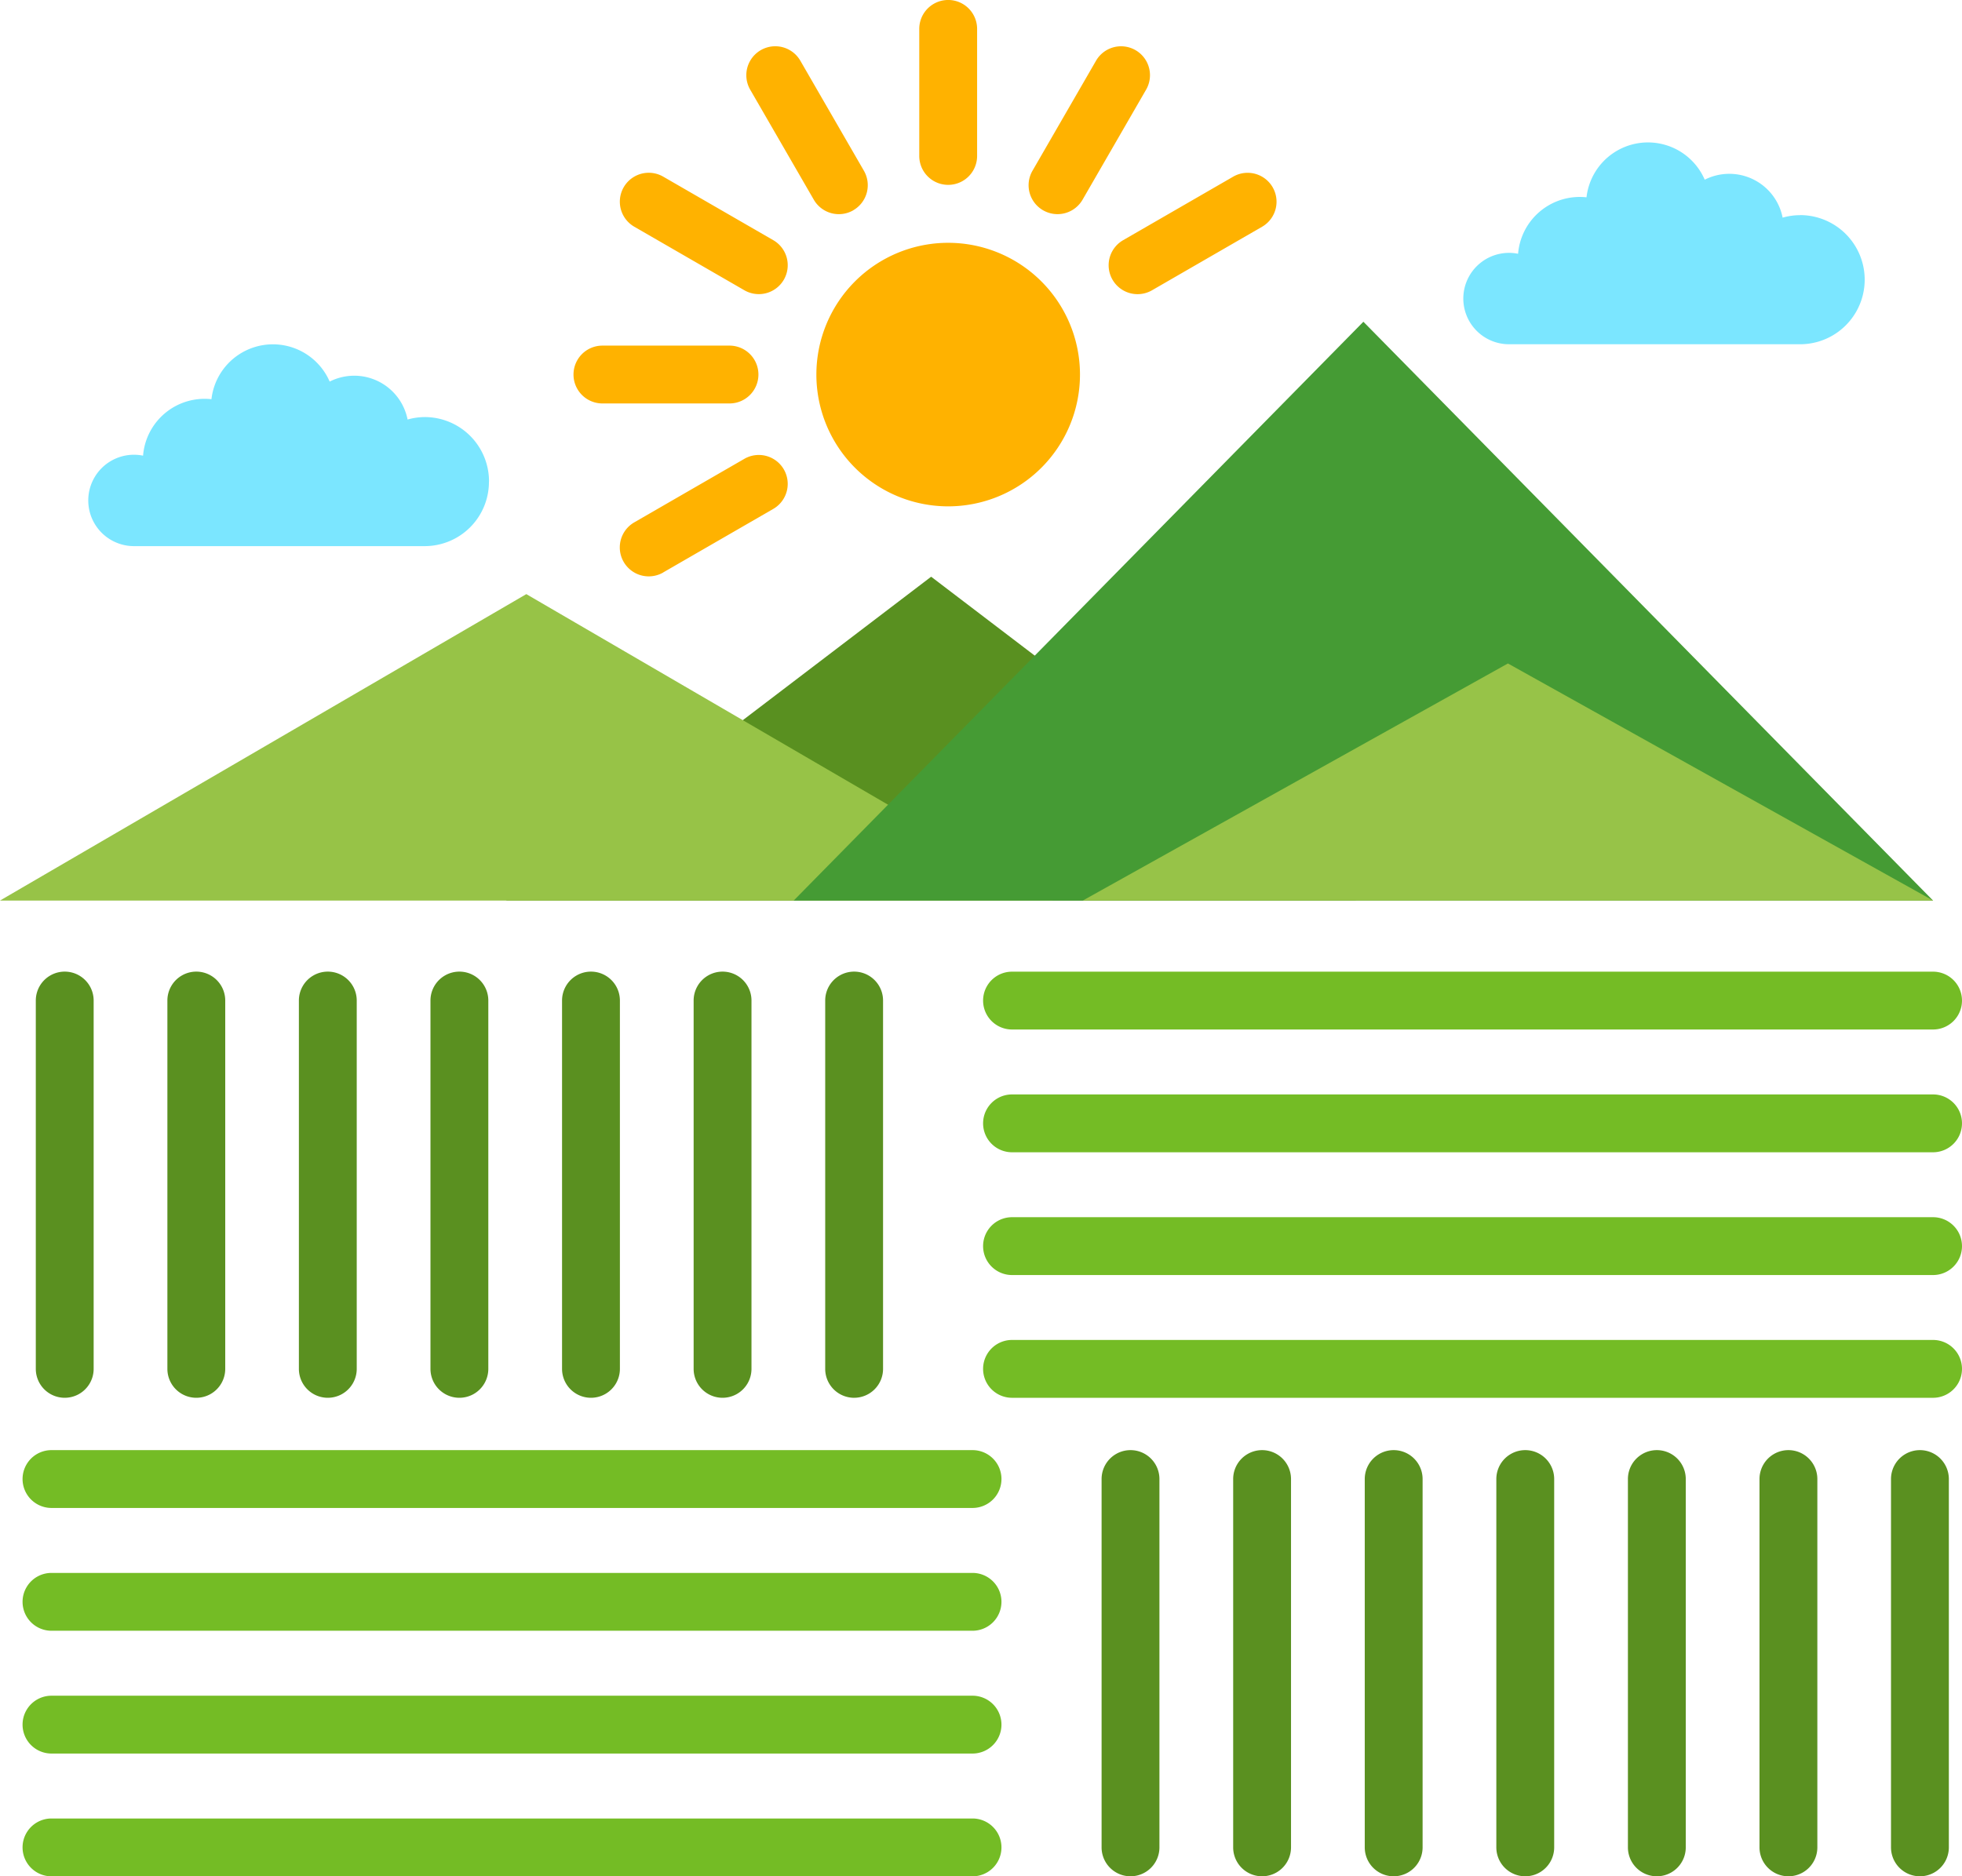
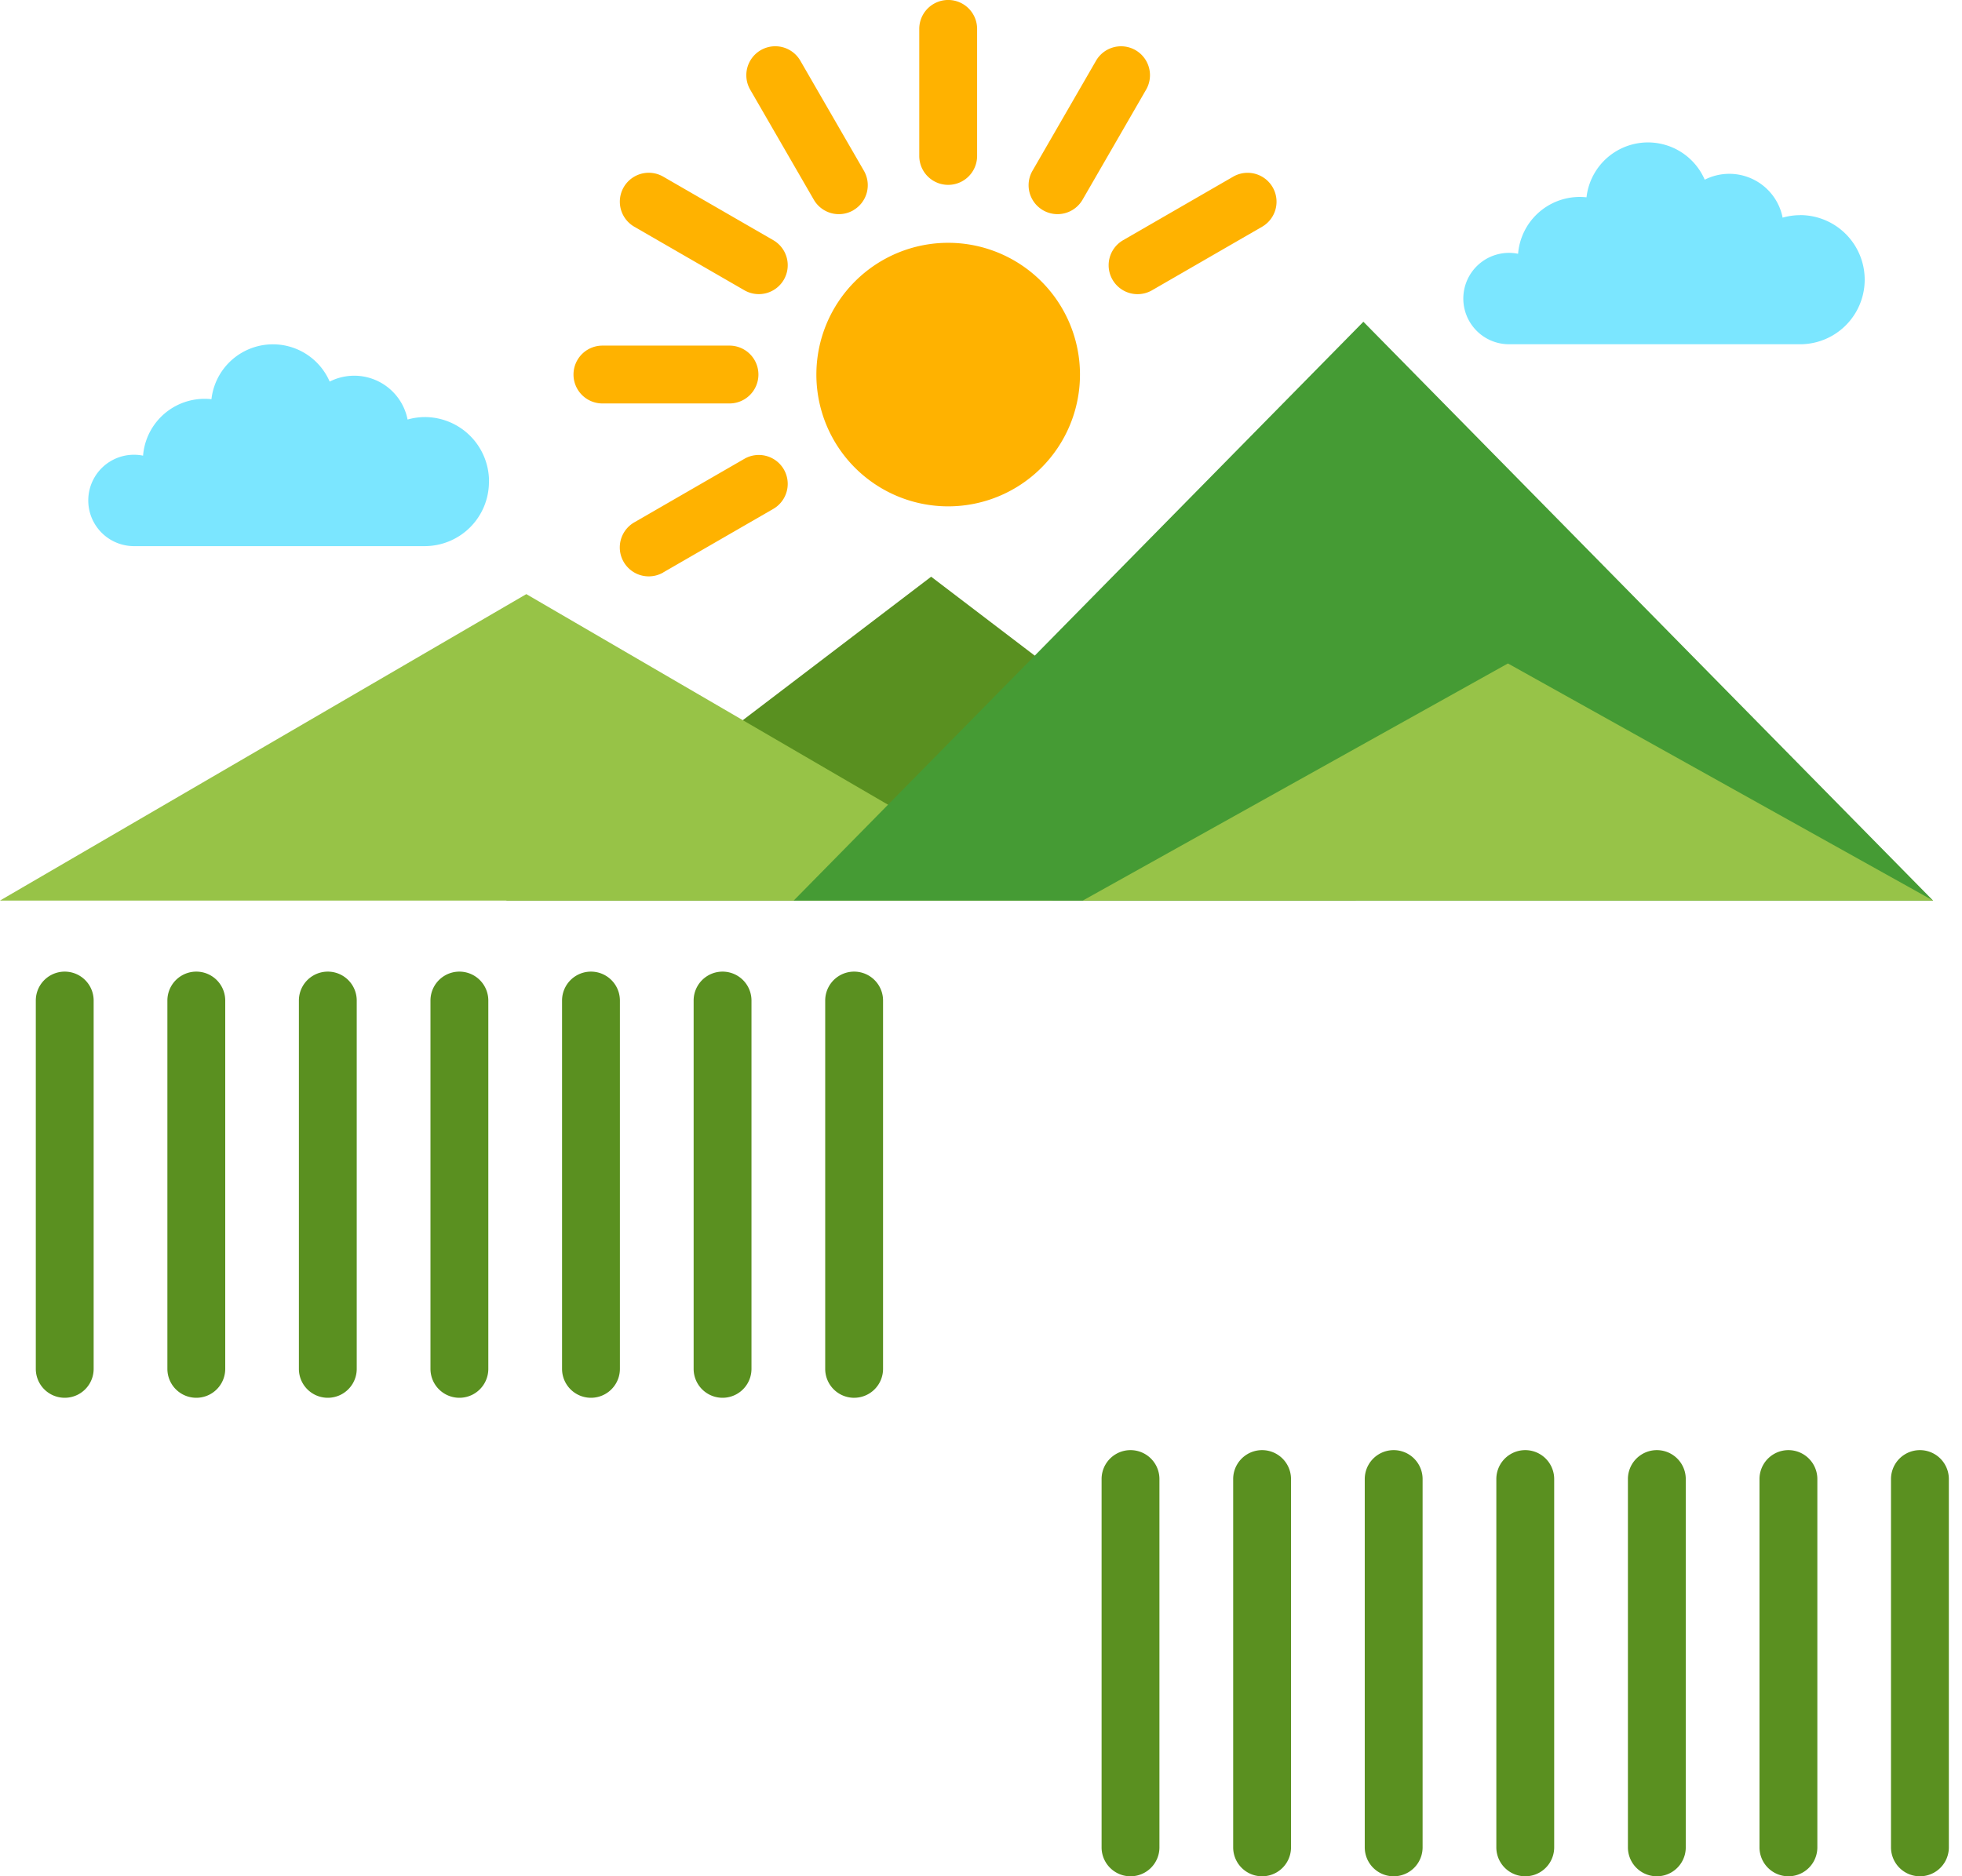
<svg xmlns="http://www.w3.org/2000/svg" id="グループ_150" data-name="グループ 150" width="144.724" height="138.436" viewBox="0 0 144.724 138.436">
  <defs>
    <clipPath id="clip-path">
      <rect id="長方形_1113" data-name="長方形 1113" width="144.724" height="138.436" fill="none" />
    </clipPath>
  </defs>
  <g id="グループ_149" data-name="グループ 149" clip-path="url(#clip-path)">
    <path id="パス_2301" data-name="パス 2301" d="M63.456,115.452a2.133,2.133,0,0,1-2.133-2.133V86.142a2.133,2.133,0,0,1,4.267,0v27.176a2.133,2.133,0,0,1-2.133,2.133m-7.572-2.133V86.142a2.133,2.133,0,0,0-4.267,0v27.176a2.133,2.133,0,1,0,4.267,0m-9.706,0V86.142a2.133,2.133,0,0,0-4.267,0v27.176a2.133,2.133,0,1,0,4.267,0m-9.706,0V86.142a2.133,2.133,0,0,0-4.267,0v27.176a2.133,2.133,0,1,0,4.267,0m-9.706,0V86.142a2.133,2.133,0,0,0-4.267,0v27.176a2.133,2.133,0,1,0,4.267,0m-9.7,0V86.142a2.133,2.133,0,0,0-4.267,0v27.176a2.133,2.133,0,1,0,4.267,0m-9.706,0V86.142a2.133,2.133,0,0,0-4.267,0v27.176a2.133,2.133,0,1,0,4.267,0m78.616,35.305V121.447a2.133,2.133,0,0,0-4.267,0v27.176a2.133,2.133,0,1,0,4.267,0m9.706,0V121.447a2.133,2.133,0,0,0-4.267,0v27.176a2.133,2.133,0,1,0,4.267,0m9.706,0V121.447a2.133,2.133,0,0,0-4.267,0v27.176a2.133,2.133,0,1,0,4.267,0m9.706,0V121.447a2.133,2.133,0,0,0-4.267,0v27.176a2.133,2.133,0,1,0,4.267,0m9.706,0V121.447a2.133,2.133,0,0,0-4.267,0v27.176a2.133,2.133,0,1,0,4.267,0m9.706,0V121.447a2.133,2.133,0,0,0-4.267,0v27.176a2.133,2.133,0,1,0,4.267,0m9.7,0V121.447a2.133,2.133,0,0,0-4.267,0v27.176a2.133,2.133,0,1,0,4.267,0" transform="translate(-0.453 -12.321)" fill="#5a9020" />
    <path id="パス_2302" data-name="パス 2302" d="M75.1,49.864,43.738,73.757h62.72Z" transform="translate(-6.415 -7.313)" fill="#599020" />
-     <path id="パス_2303" data-name="パス 2303" d="M142.876,115.452H74.936a2.133,2.133,0,0,1,0-4.267h67.94a2.133,2.133,0,1,1,0,4.267m2.133-11.191a2.133,2.133,0,0,0-2.133-2.133H74.936a2.133,2.133,0,0,0,0,4.267h67.94a2.133,2.133,0,0,0,2.133-2.133m0-9.059a2.133,2.133,0,0,0-2.133-2.133H74.936a2.133,2.133,0,0,0,0,4.267h67.94a2.134,2.134,0,0,0,2.133-2.133m0-9.059a2.133,2.133,0,0,0-2.133-2.133H74.936a2.133,2.133,0,1,0,0,4.267h67.94a2.133,2.133,0,0,0,2.133-2.133m-70.851,35.3a2.133,2.133,0,0,0-2.133-2.133H4.084a2.133,2.133,0,1,0,0,4.267h67.94a2.133,2.133,0,0,0,2.133-2.133m0,9.059a2.133,2.133,0,0,0-2.133-2.133H4.084a2.133,2.133,0,1,0,0,4.267h67.94a2.134,2.134,0,0,0,2.133-2.133m0,9.059a2.133,2.133,0,0,0-2.133-2.133H4.084a2.133,2.133,0,0,0,0,4.267h67.94a2.133,2.133,0,0,0,2.133-2.133m0,9.058a2.133,2.133,0,0,0-2.133-2.133H4.084a2.133,2.133,0,0,0,0,4.267h67.94a2.133,2.133,0,0,0,2.133-2.133" transform="translate(-0.286 -12.321)" fill="#74bc25" />
    <path id="パス_2304" data-name="パス 2304" d="M38.823,51.369,0,73.978H77.646Z" transform="translate(0 -7.534)" fill="#97c347" />
    <path id="パス_2305" data-name="パス 2305" d="M110.631,27.819,68.609,70.524h84.043Z" transform="translate(-10.063 -4.08)" fill="#459b34" />
    <path id="パス_2306" data-name="パス 2306" d="M124.958,57.364,93.6,74.857h62.72Z" transform="translate(-13.728 -8.413)" fill="#97c348" />
    <path id="パス_2307" data-name="パス 2307" d="M37.184,37.339A4.741,4.741,0,0,1,32.467,42.1H11a3.371,3.371,0,0,1,0-6.742,3.405,3.405,0,0,1,.671.067,4.553,4.553,0,0,1,5.044-4.165,4.563,4.563,0,0,1,8.721-1.3,4.01,4.01,0,0,1,5.747,2.8,4.687,4.687,0,0,1,1.289-.182,4.741,4.741,0,0,1,4.717,4.764M133.9,17.682a4.665,4.665,0,0,0-1.289.182,4.009,4.009,0,0,0-5.746-2.8,4.563,4.563,0,0,0-8.721,1.3,4.793,4.793,0,0,0-.5-.027,4.564,4.564,0,0,0-4.547,4.193,3.371,3.371,0,1,0-.67,6.675H133.9a4.764,4.764,0,0,0,0-9.528" transform="translate(-1.118 -1.806)" fill="#7be6ff" />
    <path id="パス_2308" data-name="パス 2308" d="M67.49,27.636a9.722,9.722,0,1,1,9.722,9.723,9.722,9.722,0,0,1-9.722-9.723m-11.3,14.6,8.119-4.687a2.133,2.133,0,0,0-2.133-3.695L54.058,38.54a2.134,2.134,0,0,0,2.133,3.7m7.024-14.6A2.134,2.134,0,0,0,61.082,25.5H51.708a2.133,2.133,0,0,0,0,4.267h9.374a2.134,2.134,0,0,0,2.133-2.133m1.876-7a2.134,2.134,0,0,0-.781-2.914l-8.118-4.687a2.133,2.133,0,1,0-2.133,3.695l8.118,4.687a2.133,2.133,0,0,0,2.914-.781m5.123-5.123a2.134,2.134,0,0,0,.781-2.914L66.308,4.482a2.134,2.134,0,0,0-3.7,2.133L67.3,14.734a2.133,2.133,0,0,0,2.914.781m9.132-4.008V2.132a2.133,2.133,0,0,0-4.267,0v9.374a2.133,2.133,0,0,0,4.267,0m7.779,3.227,4.687-8.118a2.133,2.133,0,1,0-3.695-2.133L83.43,12.6a2.133,2.133,0,1,0,3.695,2.133m5.123,6.685,8.118-4.687a2.133,2.133,0,0,0-2.133-3.695l-8.118,4.687a2.133,2.133,0,1,0,2.133,3.695" transform="translate(-7.271 0)" fill="#ffb200" />
  </g>
</svg>